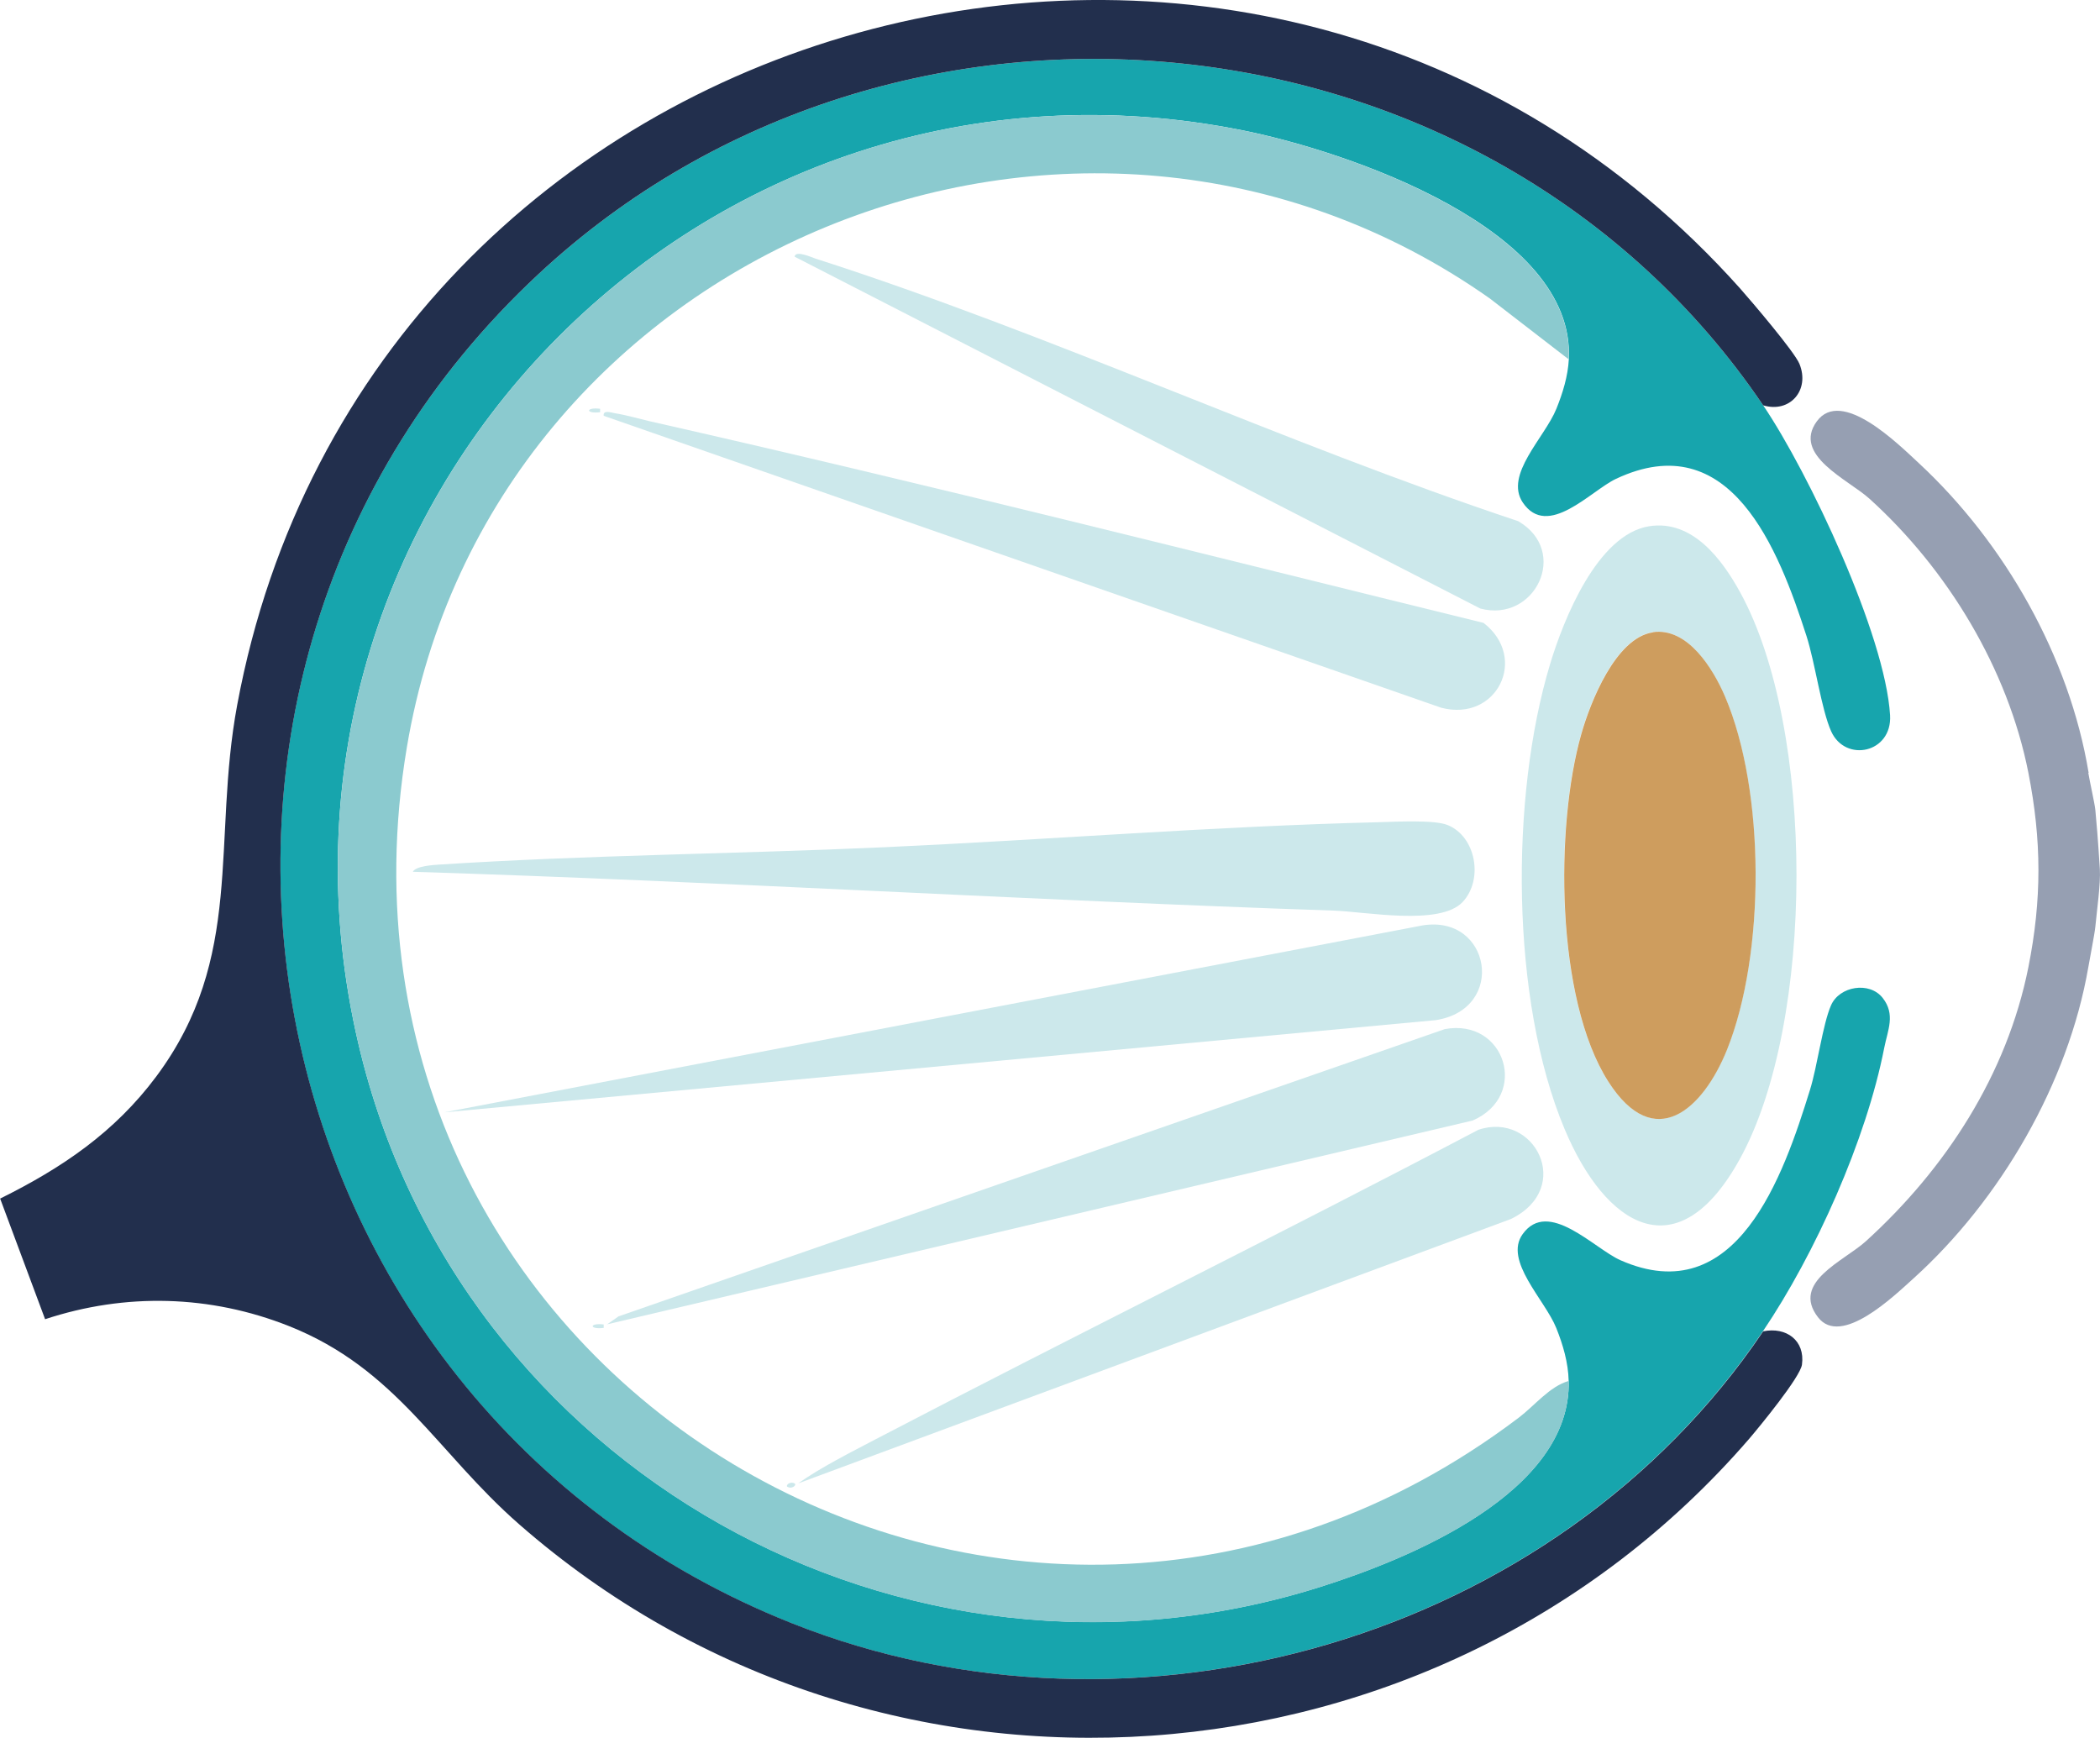
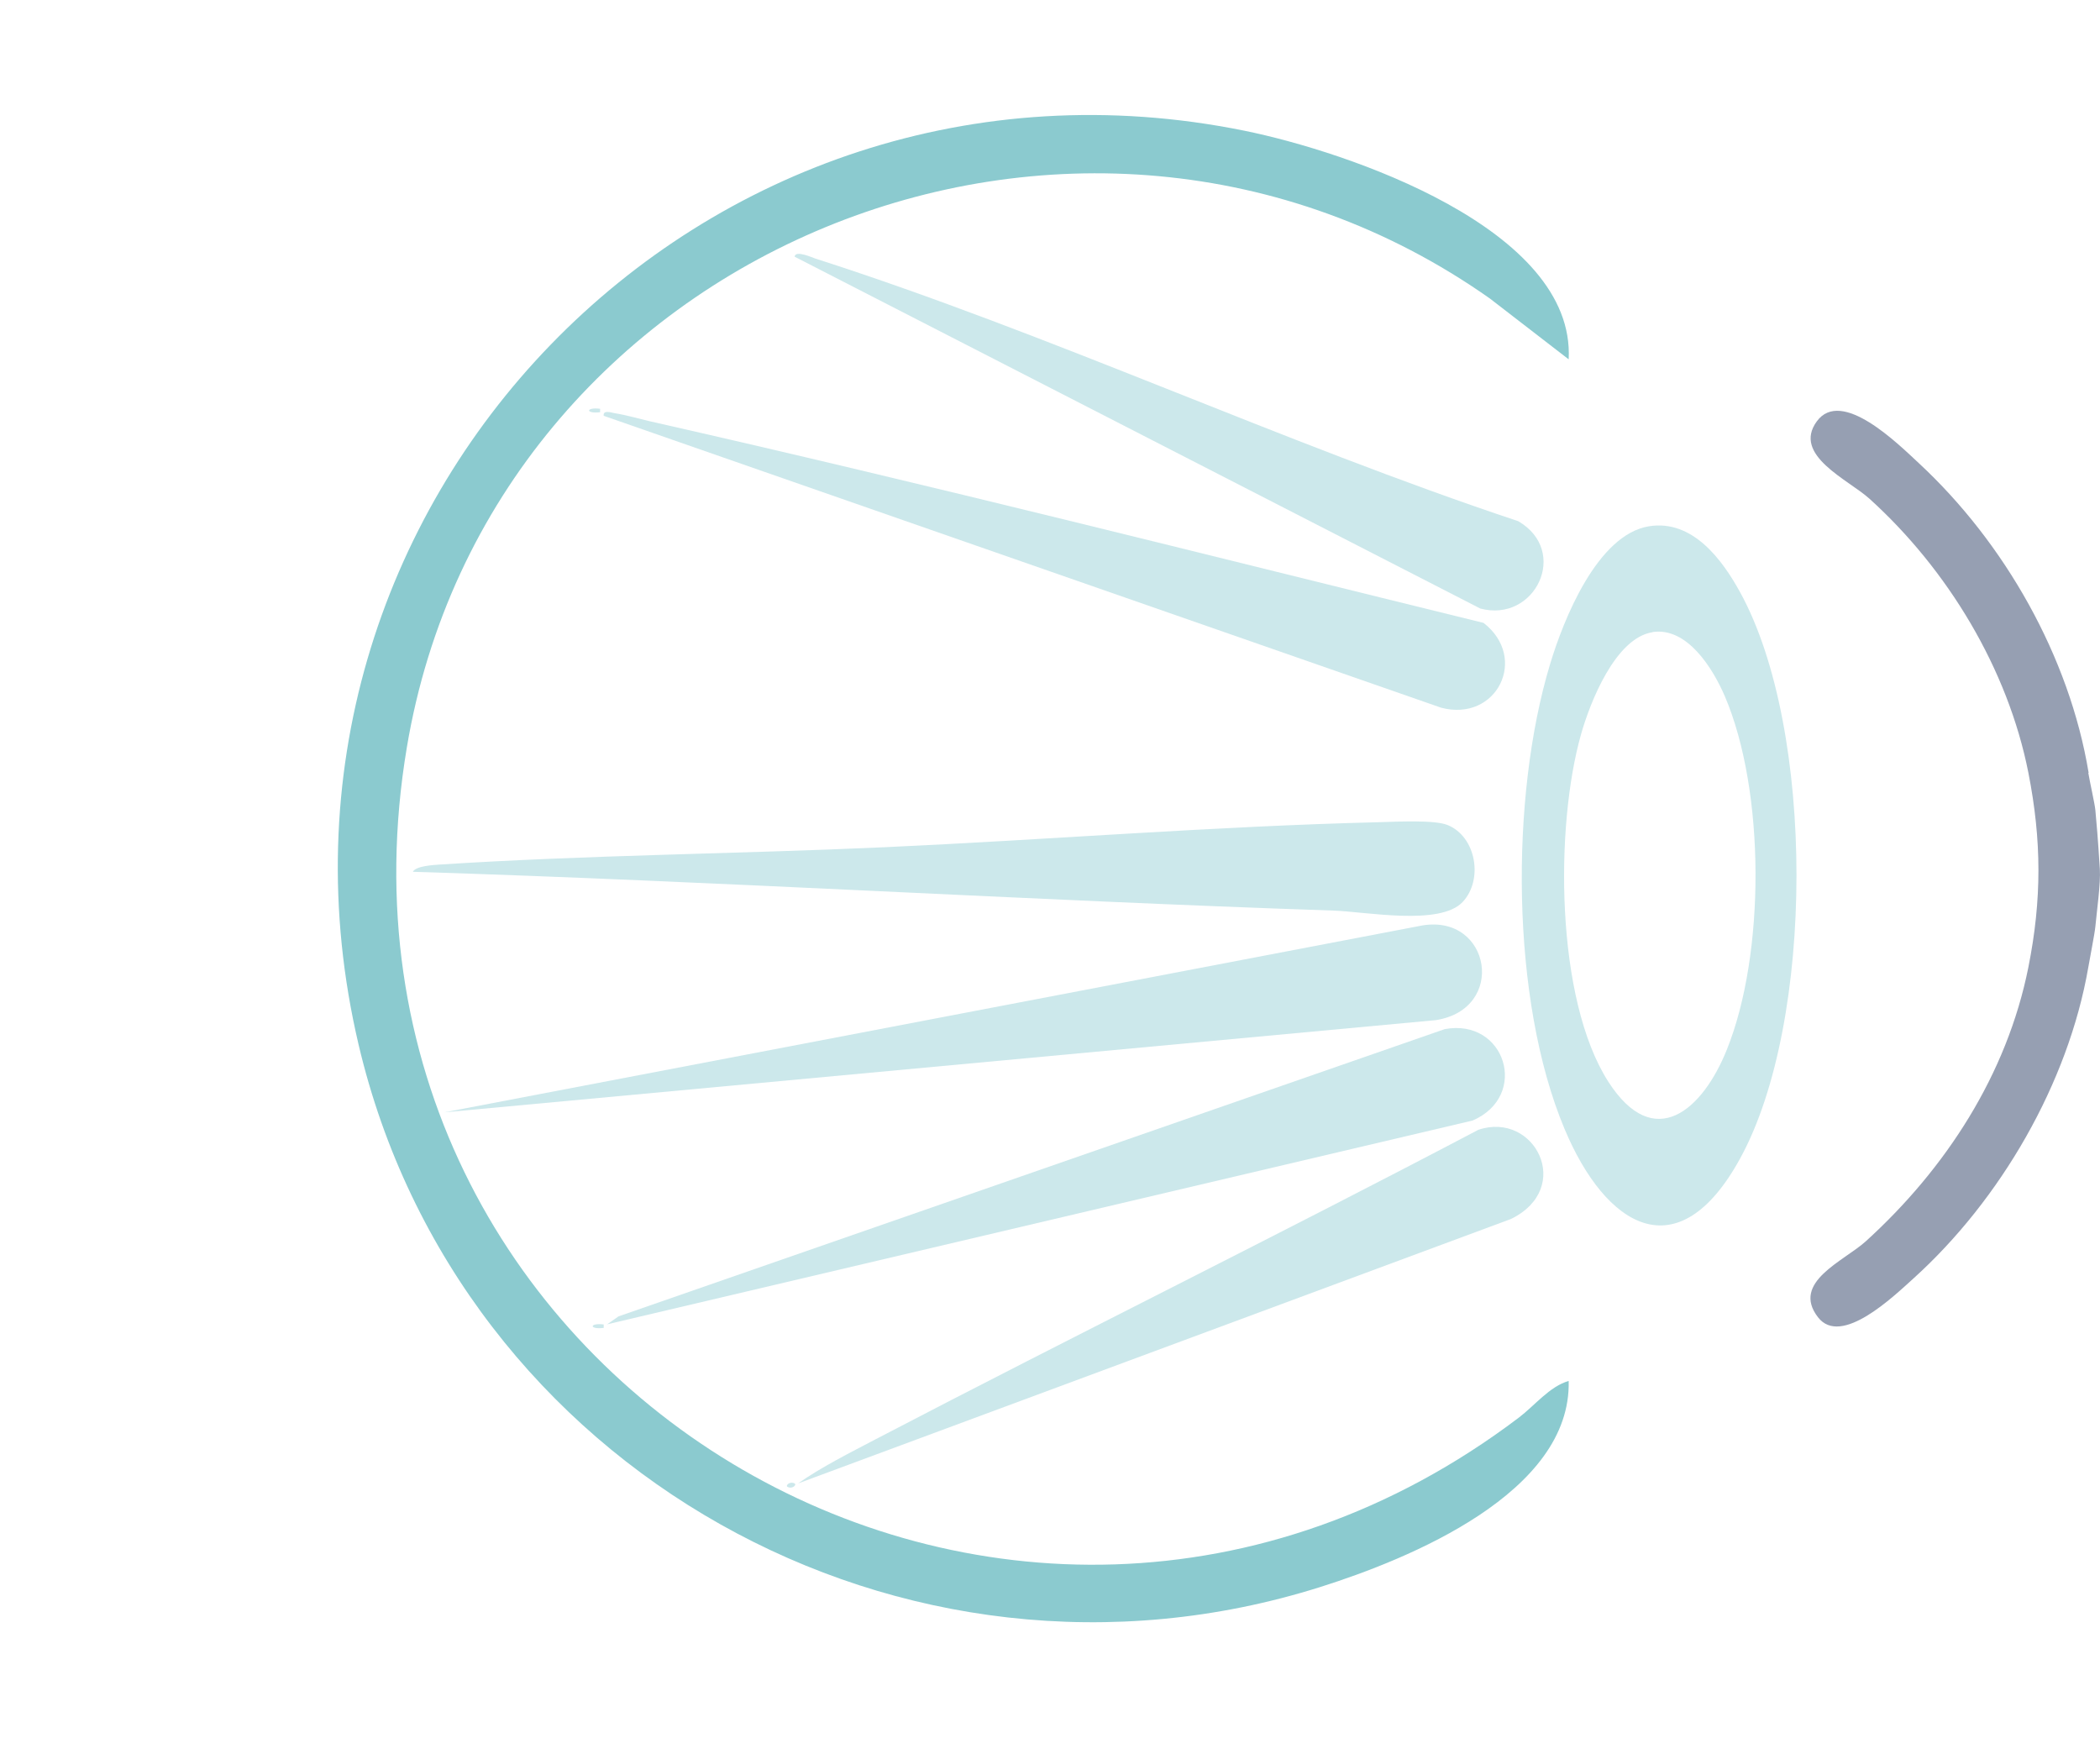
<svg xmlns="http://www.w3.org/2000/svg" id="Layer_2" data-name="Layer 2" viewBox="0 0 140.15 115.98">
  <defs>
    <style>      .cls-1 {        fill: #ce9d5e;      }      .cls-2 {        fill: #cce8eb;      }      .cls-3 {        fill: #8bcacf;      }      .cls-4 {        fill: #222f4d;      }      .cls-5 {        fill: #17a5ad;      }      .cls-6 {        fill: #969fb2;      }    </style>
  </defs>
  <g id="Capa_1" data-name="Capa 1">
    <g>
-       <path class="cls-5" d="M117.67,27.05c3.06,4.52,8.15,15.34,8.47,20.68.15,2.53-2.98,3.18-3.93,1.08-.66-1.47-1.07-4.57-1.65-6.37-1.86-5.77-5.07-14.09-12.72-10.48-1.67.79-4.55,4.03-6.21,1.58-1.25-1.86,1.46-4.33,2.24-6.26.42-1.04.77-2.17.83-3.3.46-8.73-14.8-13.87-21.66-15.26C46.88,1.39,15.49,33.79,23.93,69.7c6.66,28.33,36.34,44.99,64.19,36.2,5.94-1.88,16.76-6.29,16.57-13.75-.03-1.22-.38-2.41-.83-3.53-.75-1.87-3.52-4.49-2.24-6.26,1.71-2.38,4.75.95,6.52,1.74,7.76,3.43,10.88-5.64,12.65-11.35.5-1.6.85-4.38,1.41-5.66s2.56-1.61,3.44-.5.34,2.16.11,3.34c-1.2,6.14-4.6,13.74-8.1,18.92-13.87,20.56-41.87,28.62-64.87,19.46C16.06,93.68,6.83,45.41,35.92,18.31,59.72-3.87,99.38.05,117.67,27.05Z" />
-       <path class="cls-4" d="M117.67,27.05C99.38.05,59.72-3.87,35.92,18.31c-29.08,27.1-19.86,75.37,16.88,90,23,9.16,51,1.1,64.87-19.46,1.54-.32,2.81.61,2.59,2.22-.11.83-2.83,4.14-3.54,4.97-20.88,24.14-58.02,26.75-82.09,5.67-5.47-4.79-8.17-10.36-15.34-13.21-5.26-2.09-10.93-2.23-16.28-.46l-3-8.05c4.12-2.04,7.64-4.42,10.42-8.15,5.92-7.95,3.71-15.7,5.4-24.79C24.54.15,84.25-16.43,116.14,19.26c.76.86,3.61,4.2,3.95,5.02.72,1.76-.64,3.31-2.42,2.77Z" />
      <path class="cls-3" d="M104.69,23.98l-5.26-4.06C71.94.55,32.71,16.64,27.15,49.89c-7.03,41.98,40.15,70.5,74.21,44.72,1.08-.82,2.05-2.08,3.33-2.45.19,7.46-10.62,11.87-16.57,13.75-27.85,8.79-57.53-7.87-64.19-36.2C15.49,33.79,46.88,1.39,83.03,8.72c6.86,1.39,22.12,6.54,21.66,15.26Z" />
      <path class="cls-2" d="M110.06,35.12c2.9-.46,4.88,2.23,6.08,4.42,5.01,9.12,5,28.63,0,37.76-4.16,7.6-8.99,4.58-11.73-1.97-3.6-8.59-3.64-22.15-.96-31.01.89-2.96,3.15-8.65,6.61-9.2ZM110.3,42.19c-2.49.37-4.18,4.68-4.78,6.8-1.75,6.15-1.72,17.67,1.81,23.19,3.07,4.79,6.31,1.89,7.92-2.14,2.57-6.38,2.57-17.24-.14-23.58-.79-1.83-2.49-4.62-4.82-4.28Z" />
      <path class="cls-6" d="M139.37,51.58c.1.61.43,2.05.47,2.48.09.98.16,1.74.3,3.94.06.97-.21,2.86-.3,3.84-.05.51-.36,2.05-.47,2.71-1.34,7.75-5.87,15.53-11.67,20.77-1.31,1.18-4.83,4.59-6.37,2.59-1.81-2.34,1.72-3.74,3.19-5.07,5.34-4.85,9.42-11.13,10.85-18.29.9-4.52.89-8.46,0-12.98-1.37-6.94-5.39-13.57-10.61-18.29-1.42-1.28-5.16-2.9-3.51-5.16s5.44,1.52,6.82,2.8c5.72,5.31,10.04,12.91,11.32,20.65Z" />
      <path class="cls-2" d="M27.55,58.18c.21-.39,1.35-.45,1.76-.48,9.89-.64,19.84-.71,29.74-1.16,10.98-.5,21.99-1.4,33.01-1.67,1.09-.03,3.67-.17,4.55.19,1.9.77,2.4,3.64,1.01,5.13-1.51,1.62-6.49.65-8.61.58-20.5-.69-40.96-1.95-61.46-2.59Z" />
      <path class="cls-2" d="M29.67,74.23l65.26-12.47c4.56-.75,5.64,5.57.9,6.32l-66.15,6.15Z" />
      <path class="cls-2" d="M40.29,27.75c-.06-.42.51-.21.76-.17.7.11,1.58.36,2.3.53,18.6,4.21,37.17,8.92,55.66,13.46,3.02,2.34.88,6.64-2.83,5.66l-55.89-19.48Z" />
      <path class="cls-2" d="M40.52,88.38l.76-.53,55.14-19.17c4.04-.75,5.67,4.45,1.86,6.1l-57.76,13.6Z" />
      <path class="cls-2" d="M53.03,17.13c.05-.46,1.18.06,1.4.13,15.68,5.03,31.2,12.3,46.89,17.52,3.46,2.01,1.12,6.81-2.53,5.83l-45.76-23.48Z" />
      <path class="cls-2" d="M53.26,99c1.55-1.09,3.47-2.05,5.18-2.95,13.36-6.97,26.88-13.63,40.22-20.65,3.75-1.27,6.41,3.88,2.18,5.95l-47.58,17.65Z" />
      <path class="cls-2" d="M40.05,27.28v.23c-.98.12-.98-.35,0-.23Z" />
      <path class="cls-2" d="M40.29,88.39v.23c-.98.12-.98-.35,0-.23Z" />
      <path class="cls-2" d="M53.03,99c.16.08-.14.4-.47.23-.16-.08.14-.4.47-.23Z" />
-       <path class="cls-1" d="M110.3,42.19c2.33-.34,4.03,2.44,4.82,4.28,2.71,6.33,2.7,17.2.14,23.58-1.62,4.02-4.85,6.93-7.92,2.14-3.53-5.52-3.56-17.04-1.81-23.19.6-2.12,2.29-6.43,4.78-6.8Z" />
    </g>
  </g>
</svg>